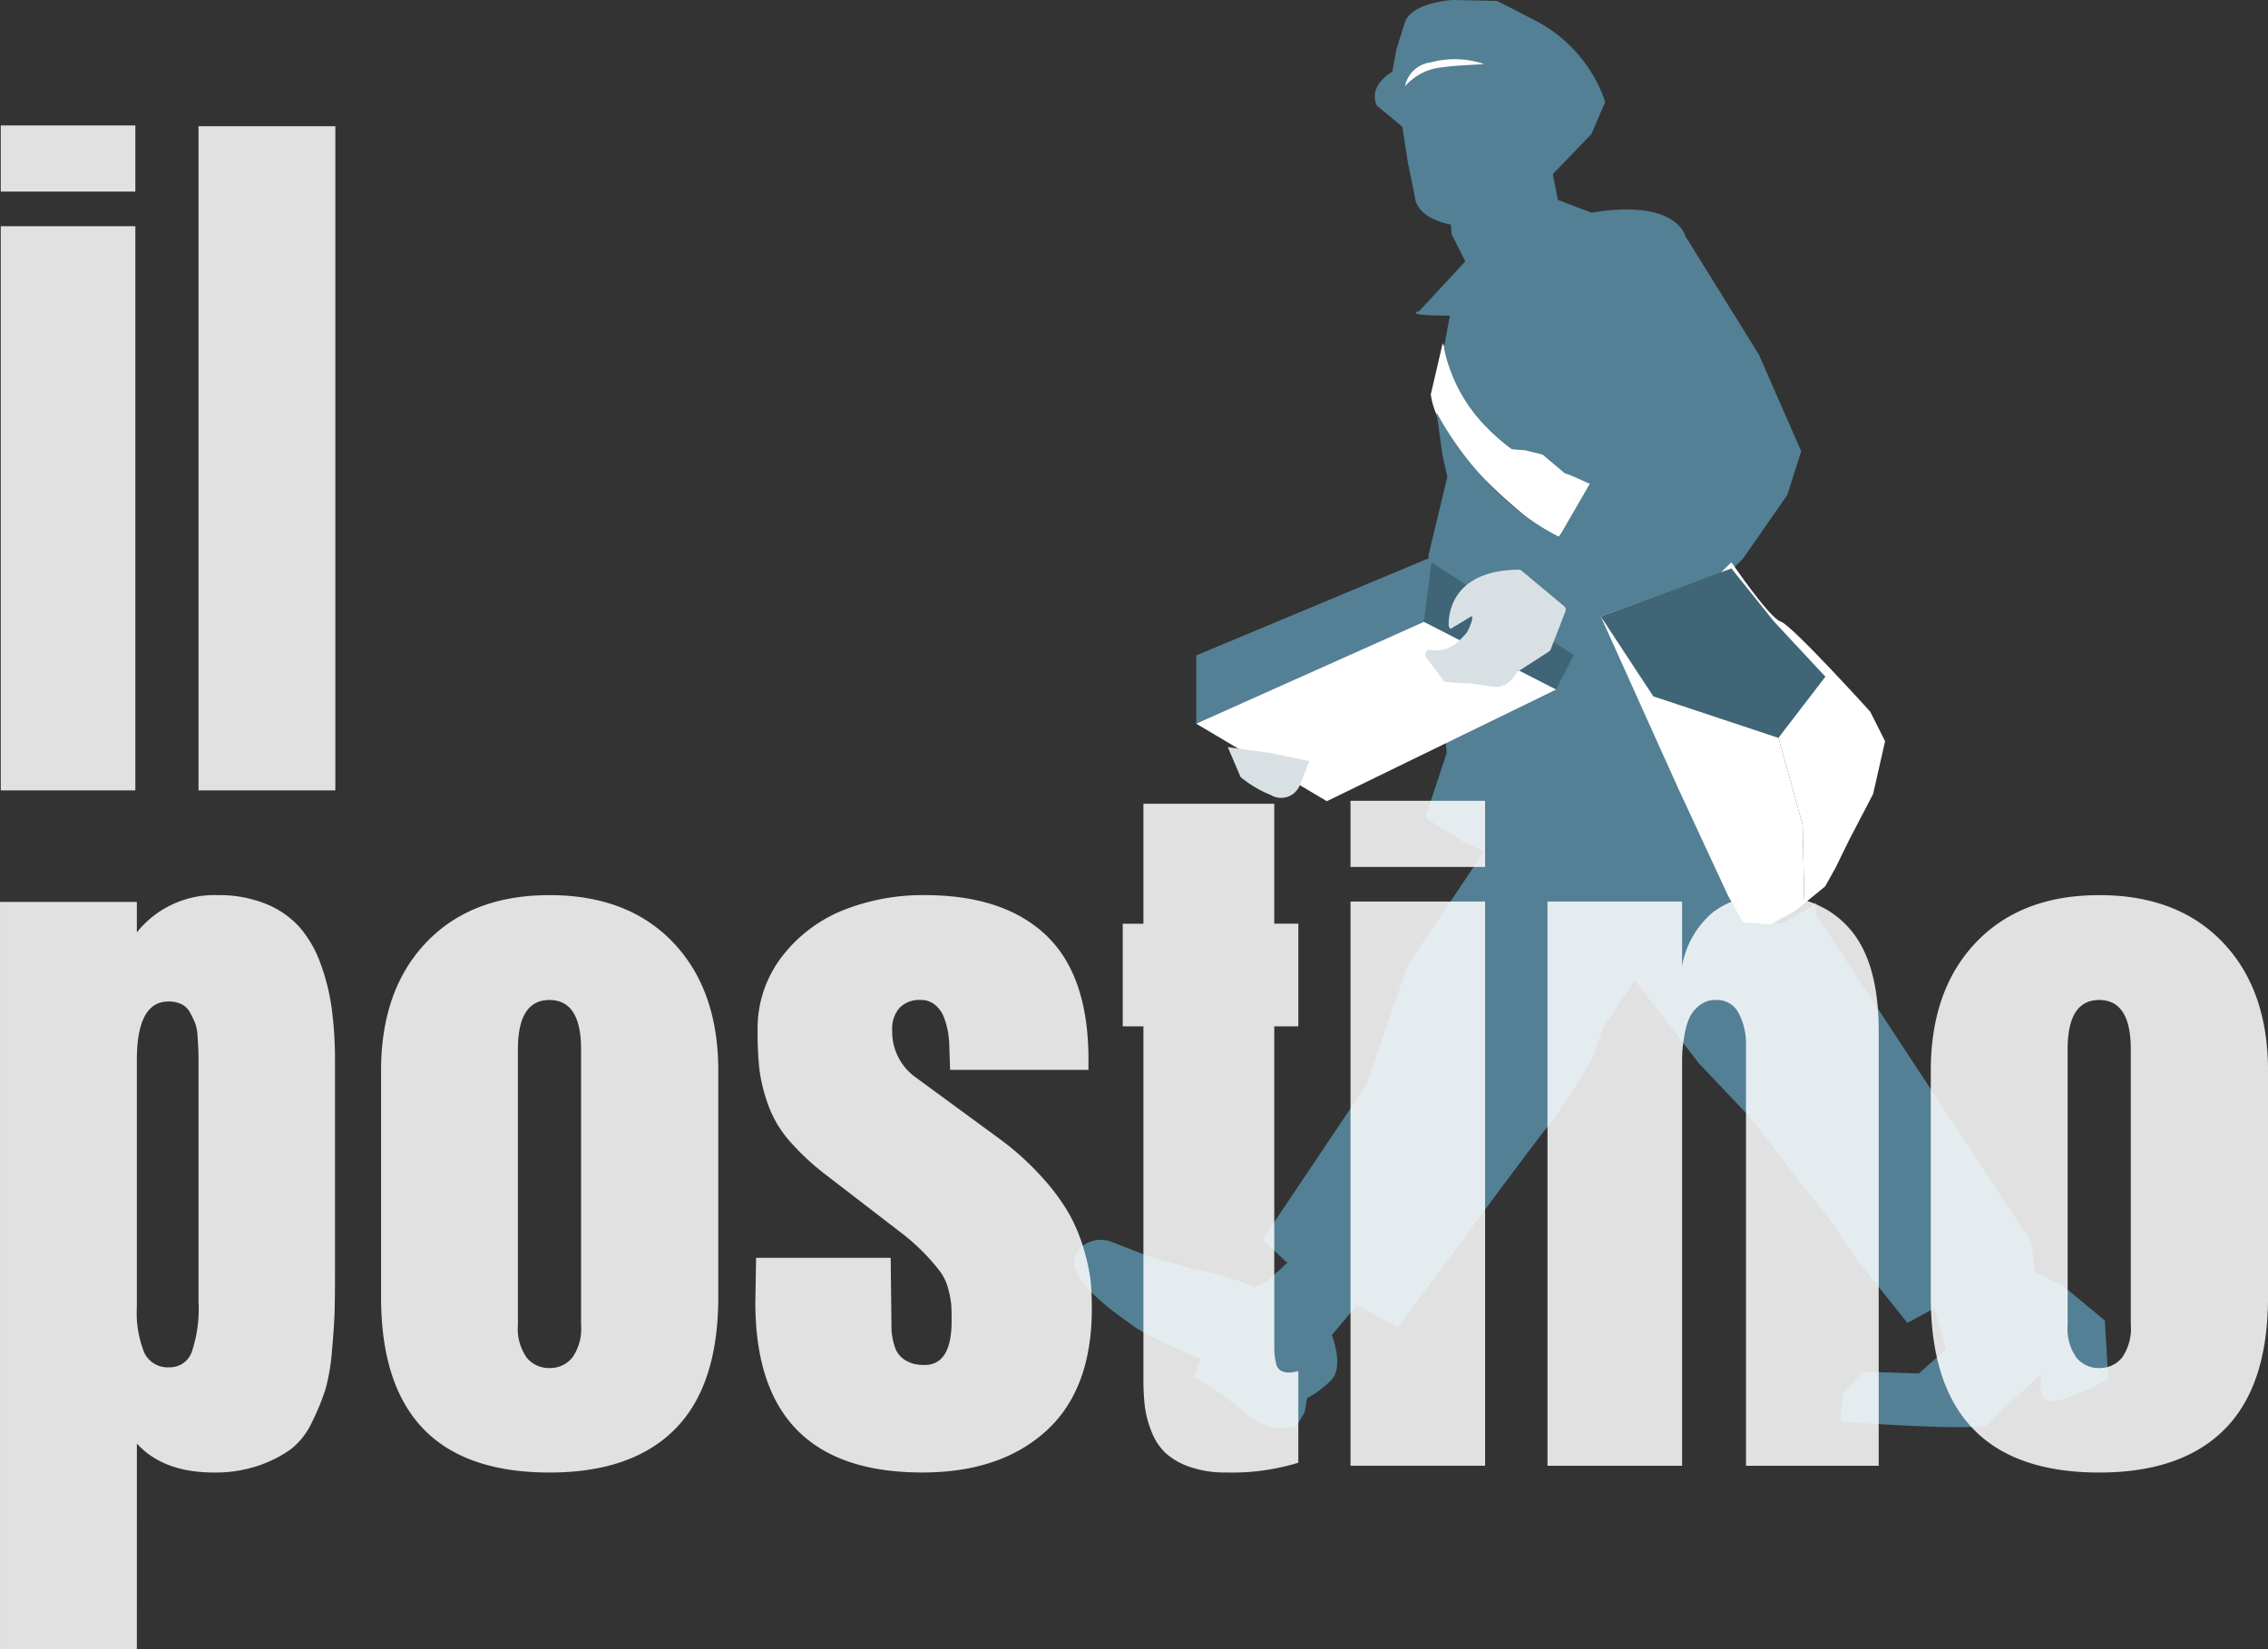
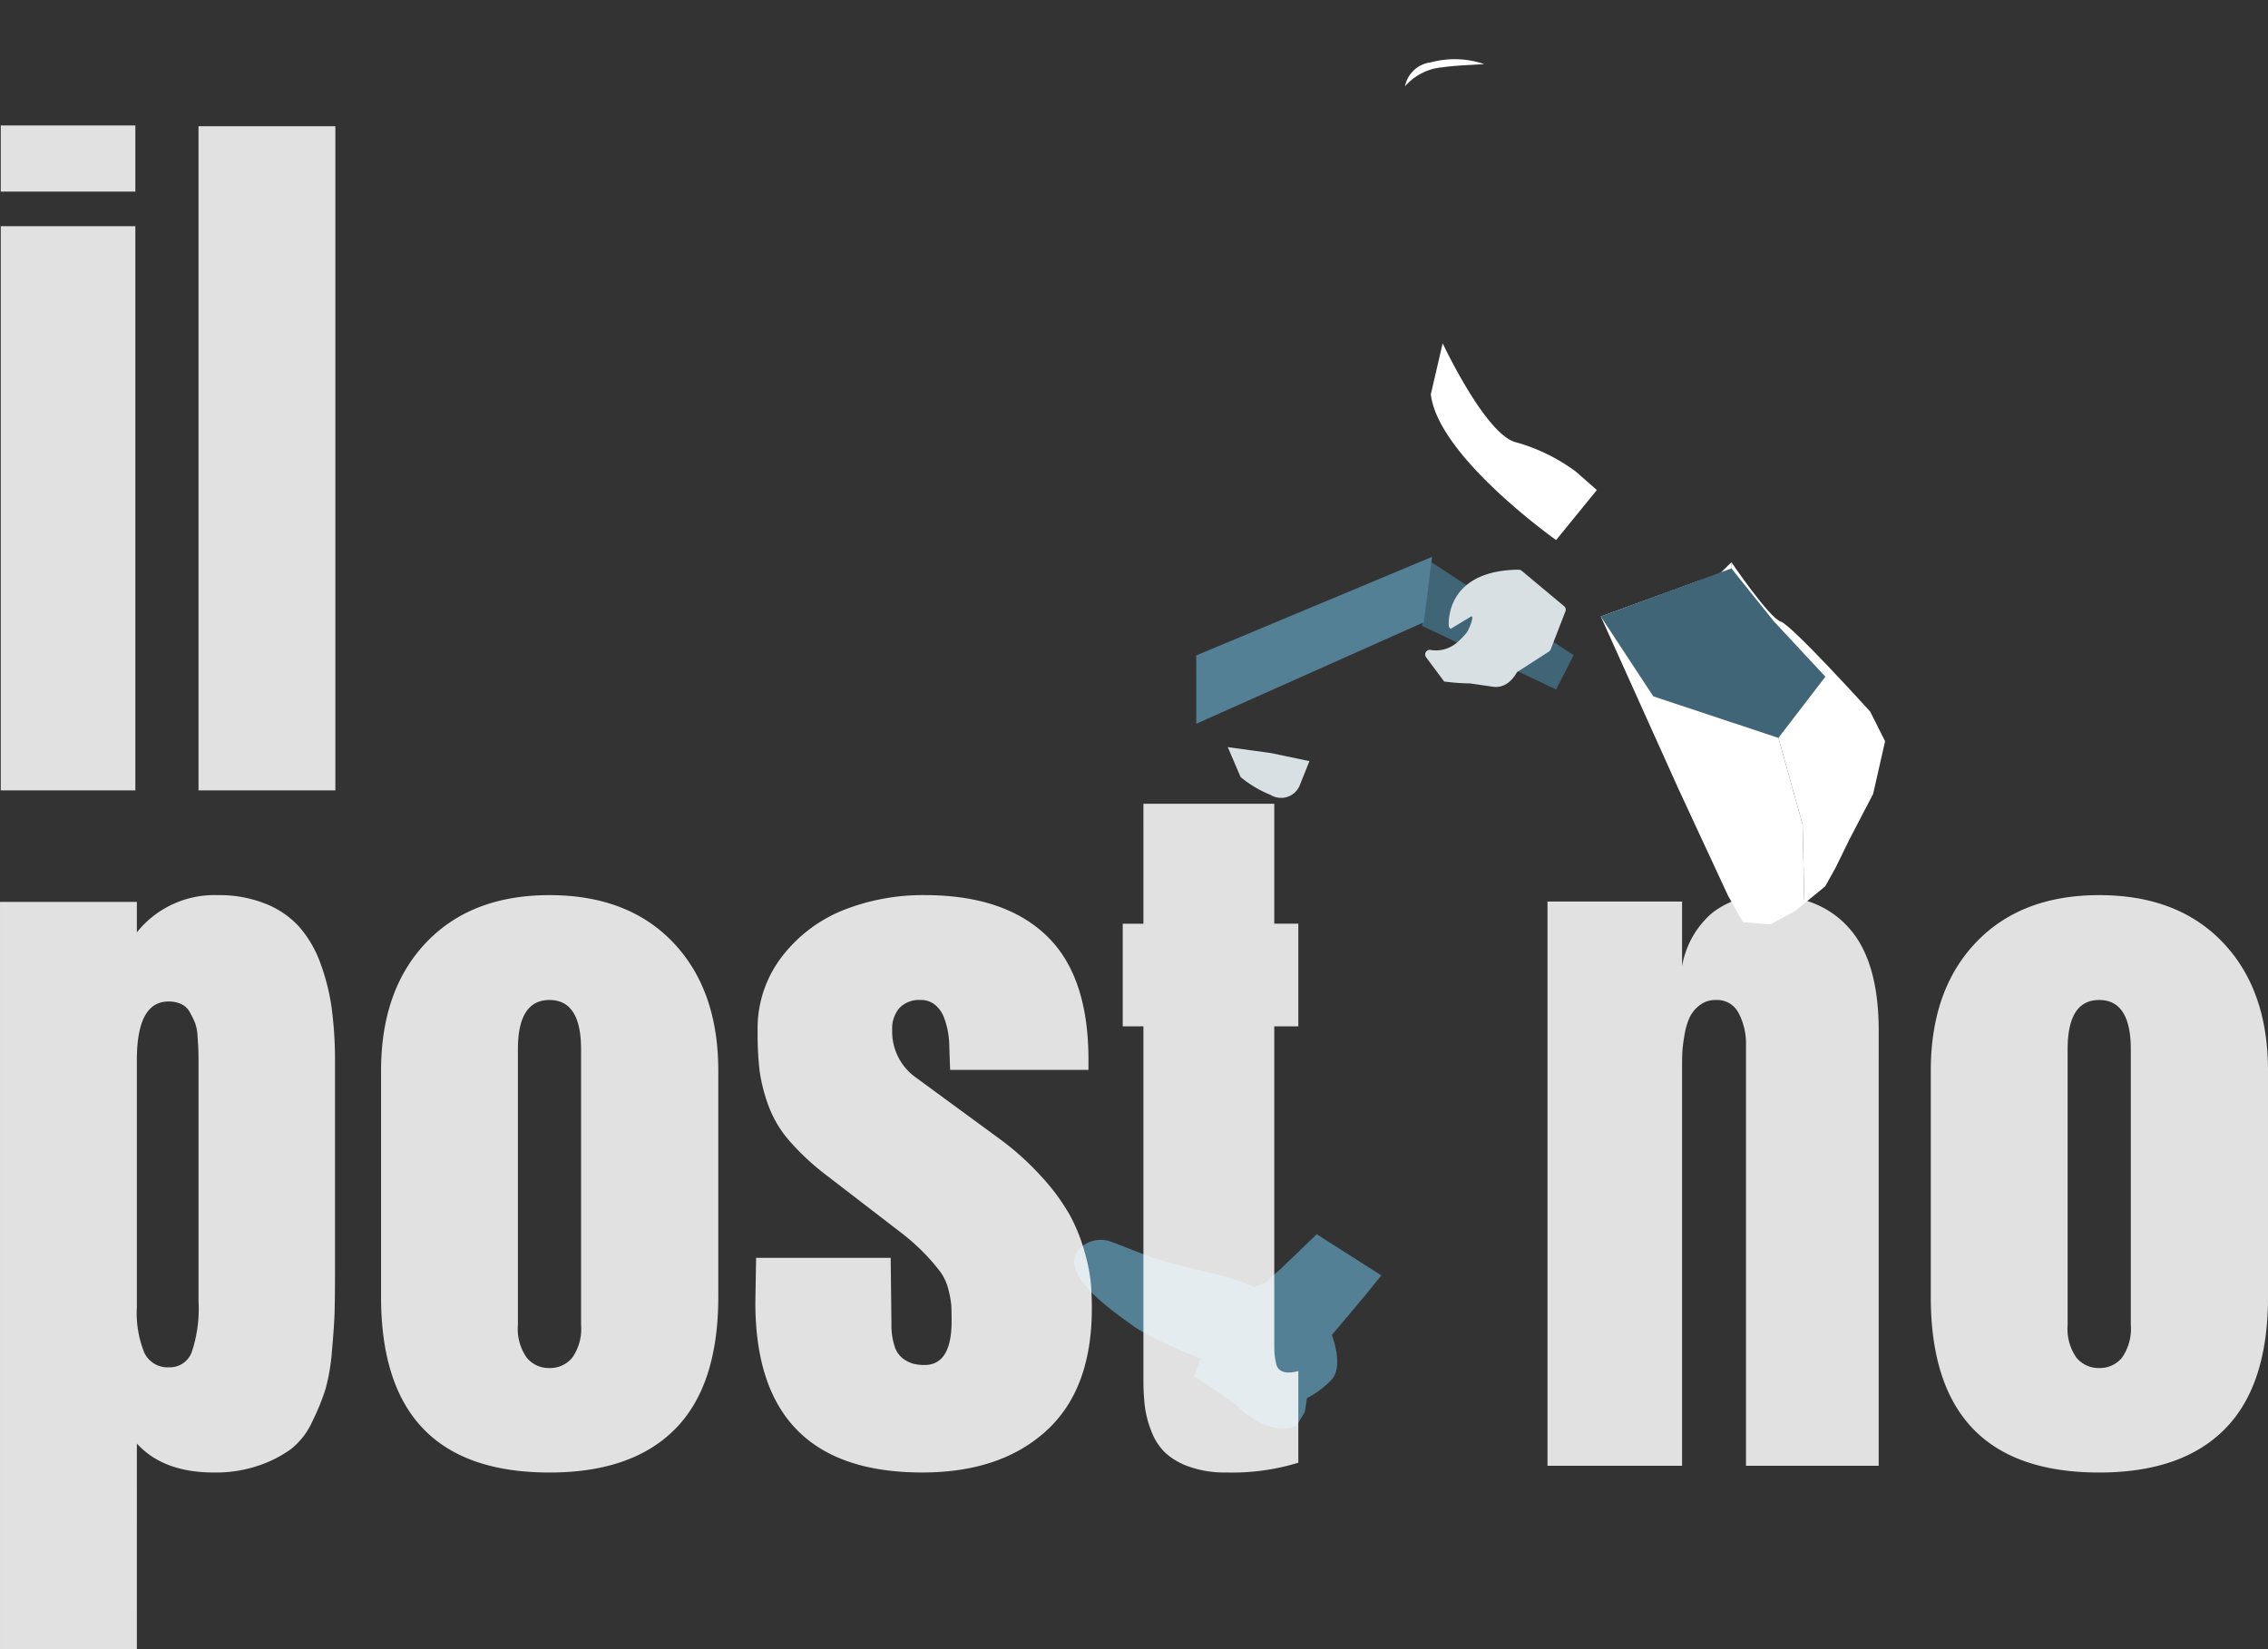
<svg xmlns="http://www.w3.org/2000/svg" width="268.08" height="195" viewBox="0 0 268.08 195">
  <rect x="0" y="0" width="268.08" height="195" fill="#333333" stroke="none" />
  <g id="ilPostino_Logo" data-name="ilPostino Logo" transform="translate(1903.426 11.202)">
    <g id="Group_3" data-name="Group 3" transform="translate(-1776.453 -11.202)">
      <path id="Path_1" data-name="Path 1" d="M-1316.638,194.72s5.106,10.9,8.7,11.715a21.637,21.637,0,0,1,7.068,3.477l2.458,2.158-4.815,5.912s-13.944-9.845-14.811-17.225Z" transform="translate(1360.189 -154.139)" fill="#fff" />
-       <path id="Path_2" data-name="Path 2" d="M-1283.367,219.326l-4.89-4.048-3.39-1.669-.4-3.522-25.483-38.782-.031-1.415-1.12.92-2.9,1.58-3.22-.255-1.769-3.14-5.883-12.748-5.354-21.884,7.623-2.8,2.29-.572,1.711-1.683,5.271-7.575,1.647-5.174-4.992-11.413-8.7-14.02s-1.006-4.458-11.094-2.772l-3.977-1.514-.59-3.053,4.553-4.722,1.637-3.81a16.985,16.985,0,0,0-7.758-9.348c-1.453-.77-5.005-2.583-5.005-2.583l-5.254-.116s-5.08.28-5.712,2.8l-.957,3.052-.479,2.633s-2.918,1.555-1.834,4l3.021,2.509.632,4.137.865,4.24s.012,2.331,4.239,3.19l.088,1.135,1.615,3.211-5.453,5.877s-2.192.536,3.627.536l-.7,3.8a18.645,18.645,0,0,0,5.3,9.659c.116.117.234.232.357.349.2.2.412.39.631.583q.8.712,1.728,1.4l.533.043,1.1.089,1.712.429.287.072.029.026.415.345.7.587.364.3.156.132.383.321.065.054.1.089.484.405s-.011-.052.5.146l.19.076c.078.03.163.067.259.106.18.078.395.171.651.284.047.022.1.043.147.065.129.059.267.121.417.191l.31.143a1.1,1.1,0,0,0,.45.135l-3.658,6.32a28.053,28.053,0,0,1-3.438-2.071c-.214-.147-.43-.3-.647-.466-.254-.187-.512-.384-.771-.588-.2-.158-.4-.323-.606-.492a38.651,38.651,0,0,1-9.021-11.094l.7,5.077.577,2.539-2.23,9.247,2.157,23.38-2.53,7.66,4.573,2.905,2.358,1.1-9.014,13.459-4.859,14.092-12.3,18.324,2.7,2.558,7.549,4.662,5.744,3.177s16.716-22.692,18.049-24.165a85.324,85.324,0,0,0,4.966-7.672l1.236-3.605,3.76-5.6,7.574,9.821,5.894,6.21,9.753,12.539,3.044,4.46,5.949,7.473,3.193-1.729,1.376,4.862-3.227,2.846-6.621-.218-2.341,2.626-.3,3.289s16.438,1.207,17.339.331,6.509-6.094,6.509-6.094-1.124,4.1,1.986,3.231a24.655,24.655,0,0,0,5.825-2.6Z" transform="translate(1405.195 -63.211)" fill="#538095" />
      <path id="Path_3" data-name="Path 3" d="M-1318.611,86.641c-1.654.12-3.323.149-4.958.384a6.578,6.578,0,0,0-4.4,2.246,3.526,3.526,0,0,1,3.046-2.832A10.827,10.827,0,0,1-1318.611,86.641Z" transform="translate(1367.071 -79.066)" fill="#fff" />
      <g id="Group_2" data-name="Group 2" transform="translate(0 65.831)">
        <path id="Path_4" data-name="Path 4" d="M-1403.847,584.985" transform="translate(1419.701 -489.913)" />
        <path id="Path_5" data-name="Path 5" d="M-1388.559,316.952c.007.244.009.485,0,.726A5.629,5.629,0,0,1-1388.559,316.952Z" transform="translate(1409.104 -304.013)" />
        <path id="Path_6" data-name="Path 6" d="M-1379.348,319.484a1.909,1.909,0,0,0-.466.222,2.825,2.825,0,0,1,.459-.567C-1379.348,319.253-1379.348,319.367-1379.348,319.484Z" transform="translate(1403.032 -305.53)" />
        <path id="Path_7" data-name="Path 7" d="M-1388.554,317.678a5.629,5.629,0,0,1,0-.726C-1388.552,317.2-1388.55,317.437-1388.554,317.678Z" transform="translate(1409.104 -304.013)" />
        <path id="Path_8" data-name="Path 8" d="M-1388.559,316.952c.007.244.009.485,0,.726A5.629,5.629,0,0,1-1388.559,316.952Z" transform="translate(1409.104 -304.013)" />
-         <path id="Path_9" data-name="Path 9" d="M-1379.348,319.484a1.909,1.909,0,0,0-.466.222,2.825,2.825,0,0,1,.459-.567C-1379.348,319.253-1379.348,319.367-1379.348,319.484Z" transform="translate(1403.032 -305.53)" />
        <path id="Path_10" data-name="Path 10" d="M-1390.353,307.616a2.345,2.345,0,0,1,.292,1.064,1.018,1.018,0,0,0-.638-.788Z" transform="translate(1410.581 -297.538)" />
        <path id="Path_11" data-name="Path 11" d="M-1388.554,317.678a5.629,5.629,0,0,1,0-.726C-1388.552,317.2-1388.55,317.437-1388.554,317.678Z" transform="translate(1409.104 -304.013)" />
        <path id="Path_12" data-name="Path 12" d="M-1379.348,319.484a1.909,1.909,0,0,0-.466.222,2.825,2.825,0,0,1,.459-.567C-1379.348,319.253-1379.348,319.367-1379.348,319.484Z" transform="translate(1403.032 -305.53)" />
        <path id="Path_13" data-name="Path 13" d="M-1379.348,319.484a1.909,1.909,0,0,0-.466.222,2.825,2.825,0,0,1,.459-.567C-1379.348,319.253-1379.348,319.367-1379.348,319.484Z" transform="translate(1403.032 -305.53)" />
        <g id="Group_1" data-name="Group 1" transform="translate(62.242 0.636)">
          <path id="Path_14" data-name="Path 14" d="M-1196.521,300.234l2.865,10.265.2,9.3,2.461-2.008,1.253-2.248,1.582-3.24,2.832-5.433,1.418-6.242-1.755-3.493s-9.271-10.257-10.593-10.66-5.819-7.01-5.819-7.01l.45,12.623Z" transform="translate(1217.515 -279.465)" fill="#fff" />
          <path id="Path_15" data-name="Path 15" d="M-1241.025,281.707l-11.439,4.169,9.169,20.361,5.883,12.671,1.769,3.121,3.22.254,2.9-1.571,1.12-.914-.2-9.3-2.865-10.265-5.1-8.146-.45-12.623-1.712,1.673Z" transform="translate(1252.463 -279.465)" fill="#fff" />
        </g>
        <path id="Path_16" data-name="Path 16" d="M-1421.195,543.3l-3.939,4.688s1.513,3.789-.115,5.362a11.1,11.1,0,0,1-2.824,2.1l-.261,1.649-.964,1.6s-2.973,1.545-6.835-2.186a51.688,51.688,0,0,0-5.264-3.619l.728-2.133s-5.871-2.328-7.97-3.877c-1.807-1.334-9.238-6.2-6.243-9.185a3.549,3.549,0,0,1,3.771-.711c1.091.424,2.741,1.064,4.732,1.831,0,0,3.78,1.138,6.49,1.707a29.793,29.793,0,0,1,5.6,1.784l1.279-.53,1.881-1.66,4.212-4.055,7.634,4.866Z" transform="translate(1455.584 -455.983)" fill="#538095" />
        <path id="Path_17" data-name="Path 17" d="M-1303.491,287.784l-16.843-11-1.082,7.542,15.845,7.522Z" transform="translate(1362.529 -276.165)" fill="#3f6577" />
        <path id="Path_18" data-name="Path 18" d="M-1409,286.379v8.079l26.9-12,.975-7.732Z" transform="translate(1423.425 -274.726)" fill="#538095" />
-         <path id="Path_19" data-name="Path 19" d="M-1408.548,311.83-1393.1,321l27.1-13.2-15.626-8-26.918,12.037Z" transform="translate(1422.961 -292.112)" fill="#fff" />
        <path id="Path_20" data-name="Path 20" d="M-1308.807,279.808l5.01,4.185a.531.531,0,0,1,.159.6l-1.747,4.509a.549.549,0,0,1-.184.241l-3.769,2.424c-.108.08-.961,2.035-2.91,1.74l-2.669-.386a24.858,24.858,0,0,1-3.06-.225l-2.141-2.877a.546.546,0,0,1,.552-.853h0a3.783,3.783,0,0,0,3.09-.862l.2-.171a10.657,10.657,0,0,0,.938-.981c.252-.3.967-2.013.569-1.957l-2.437,1.475a.534.534,0,0,1-.233-.425c-.031-1.263.321-6.478,8.259-6.57A.578.578,0,0,1-1308.807,279.808Z" transform="translate(1361.704 -278.158)" fill="#d9e0e4" />
        <path id="Path_21" data-name="Path 21" d="M-1391.279,348.837l4.582.962-1.135,2.841a2.378,2.378,0,0,1-3.447,1.155,13.48,13.48,0,0,1-3.551-2.112l-1.515-3.538Z" transform="translate(1414.498 -325.647)" fill="#d9e0e4" />
        <path id="Path_22" data-name="Path 22" d="M-1246.256,296.982l14.787,4.912,5.553-7.235-6.085-6.537-5.022-6.262-15.44,5.677Z" transform="translate(1314.705 -280.49)" fill="#3f6577" />
      </g>
    </g>
    <g id="Group_4" data-name="Group 4" transform="translate(-1903.425 3.628)" opacity="0.85">
      <path id="Path_23" data-name="Path 23" d="M-1871.438,119.427v-7.821h15.909v7.821Zm0,70.79v-66.7h15.909v66.7Z" transform="translate(1871.527 -111.606)" fill="#fff" />
      <path id="Path_24" data-name="Path 24" d="M-1778.983,190.418h-16.175V111.9h16.175Z" transform="translate(1818.621 -111.807)" fill="#fff" />
      <path id="Path_25" data-name="Path 25" d="M-1855.552,494.416h-16.176V406.04h16.176v3.6a11.725,11.725,0,0,1,9.554-4.4,14.711,14.711,0,0,1,5.666,1.022,10.7,10.7,0,0,1,4,2.755,13.528,13.528,0,0,1,2.489,4.311,25.071,25.071,0,0,1,1.333,5.377,46.837,46.837,0,0,1,.378,6.221v24.619q0,3.2-.044,4.866t-.311,4.644a23.412,23.412,0,0,1-.777,4.622,28.009,28.009,0,0,1-1.555,3.8,8.7,8.7,0,0,1-2.533,3.266,14.434,14.434,0,0,1-3.8,1.933,15.747,15.747,0,0,1-5.289.822q-6,0-9.109-3.422Zm0-69.668v29.2a12.63,12.63,0,0,0,.866,5.355,3.033,3.033,0,0,0,2.955,1.756,2.738,2.738,0,0,0,2.667-1.8,16.15,16.15,0,0,0,.8-6.022V424.926q0-1.021-.022-1.466t-.089-1.489a5.441,5.441,0,0,0-.289-1.6,11.766,11.766,0,0,0-.6-1.244,2.3,2.3,0,0,0-1.022-1,3.5,3.5,0,0,0-1.533-.311Q-1855.553,417.816-1855.552,424.748Z" transform="translate(1871.728 -314.246)" fill="#fff" />
      <path id="Path_26" data-name="Path 26" d="M-1556.641,425.9l-.089-2.533a11.932,11.932,0,0,0-.133-1.778,9.264,9.264,0,0,0-.489-1.844,3.513,3.513,0,0,0-1.067-1.533,2.6,2.6,0,0,0-1.689-.578,3.259,3.259,0,0,0-2.511.933,3.708,3.708,0,0,0-.867,2.622,6.641,6.641,0,0,0,2.844,5.644l9.821,7.2a33.3,33.3,0,0,1,5.066,4.577,24.921,24.921,0,0,1,3.222,4.378,20.279,20.279,0,0,1,1.733,4.244,21.512,21.512,0,0,1,.777,3.688q.134,1.423.134,3.2,0,9.555-5.4,14.465t-14.642,4.91q-19.731,0-19.731-20.086l.089-5.288h15.909l.089,7.821a7.861,7.861,0,0,0,.377,2.644,2.889,2.889,0,0,0,1.045,1.489,3.883,3.883,0,0,0,1.222.578,5.433,5.433,0,0,0,1.267.134q3.2,0,3.2-5.2,0-1.333-.044-1.933a11.983,11.983,0,0,0-.333-1.778,5.888,5.888,0,0,0-.933-2.067,23.079,23.079,0,0,0-1.867-2.177,26,26,0,0,0-3.089-2.711l-8.487-6.532a29.406,29.406,0,0,1-4.467-4.155,13.374,13.374,0,0,1-2.488-4.266,19.975,19.975,0,0,1-1-4.044,39.132,39.132,0,0,1-.222-4.644,13.889,13.889,0,0,1,2.932-8.844,17.2,17.2,0,0,1,7.31-5.466,25.548,25.548,0,0,1,9.488-1.733q9.375,0,14.375,4.755t5,14.665V425.9Z" transform="translate(1668.944 -314.246)" fill="#fff" />
      <path id="Path_27" data-name="Path 27" d="M-1435.241,370h15.465v14.176h2.844v12.132h-2.844v37.506q0,.844.044,1.333a7.226,7.226,0,0,0,.178,1.044,1.243,1.243,0,0,0,.511.8,1.722,1.722,0,0,0,.955.245,3.9,3.9,0,0,0,1.155-.178V447.9a26.582,26.582,0,0,1-8.488,1.155,12.66,12.66,0,0,1-4.422-.689,8.09,8.09,0,0,1-2.866-1.689,7.02,7.02,0,0,1-1.622-2.577,12.193,12.193,0,0,1-.756-2.955,28.3,28.3,0,0,1-.156-3.155V396.309h-2.444V384.177h2.444Z" transform="translate(1570.395 -289.805)" fill="#fff" />
-       <path id="Path_28" data-name="Path 28" d="M-1349.658,376.662v-7.821h15.909v7.821Zm0,70.79v-66.7h15.909v66.7Z" transform="translate(1509.289 -289)" fill="#fff" />
      <path id="Path_29" data-name="Path 29" d="M-1273.379,472.7V406h15.909v7.643a10.666,10.666,0,0,1,3.622-6.355,10.186,10.186,0,0,1,6.421-2.044q6.265,0,9.732,3.933t3.466,12.11V472.7h-15.686V422.926a7.79,7.79,0,0,0-.845-3.689,2.847,2.847,0,0,0-2.711-1.6,3.017,3.017,0,0,0-1.955.645,4.07,4.07,0,0,0-1.178,1.466,8.658,8.658,0,0,0-.6,2.155,16.487,16.487,0,0,0-.244,2.044q-.023.711-.022,1.866V472.7Z" transform="translate(1456.293 -314.246)" fill="#fff" />
      <path id="Path_30" data-name="Path 30" d="M-1105.261,473.5q-19.909,0-19.908-20.752V425.993q0-9.554,5.333-15.153t14.576-5.6q9.288,0,14.62,5.6t5.332,15.153v26.752q0,10.443-5.088,15.6T-1105.261,473.5Zm-3.733-50.037v32.573a5.925,5.925,0,0,0,1.044,3.889,3.373,3.373,0,0,0,2.689,1.222,3.374,3.374,0,0,0,2.689-1.222,5.928,5.928,0,0,0,1.044-3.889V423.46q0-5.821-3.733-5.822T-1108.993,423.46Z" transform="translate(1353.389 -314.246)" fill="#fff" />
      <path id="Path_31" data-name="Path 31" d="M-1704.481,473.5q-19.909,0-19.908-20.752V425.993q0-9.554,5.333-15.153t14.575-5.6q9.287,0,14.62,5.6t5.332,15.153v26.752q0,10.443-5.088,15.6T-1704.481,473.5Zm-3.732-50.037v32.573a5.925,5.925,0,0,0,1.044,3.889,3.373,3.373,0,0,0,2.689,1.222,3.375,3.375,0,0,0,2.688-1.222,5.929,5.929,0,0,0,1.044-3.889V423.46q0-5.821-3.733-5.822T-1708.213,423.46Z" transform="translate(1769.43 -314.246)" fill="#fff" />
    </g>
  </g>
</svg>